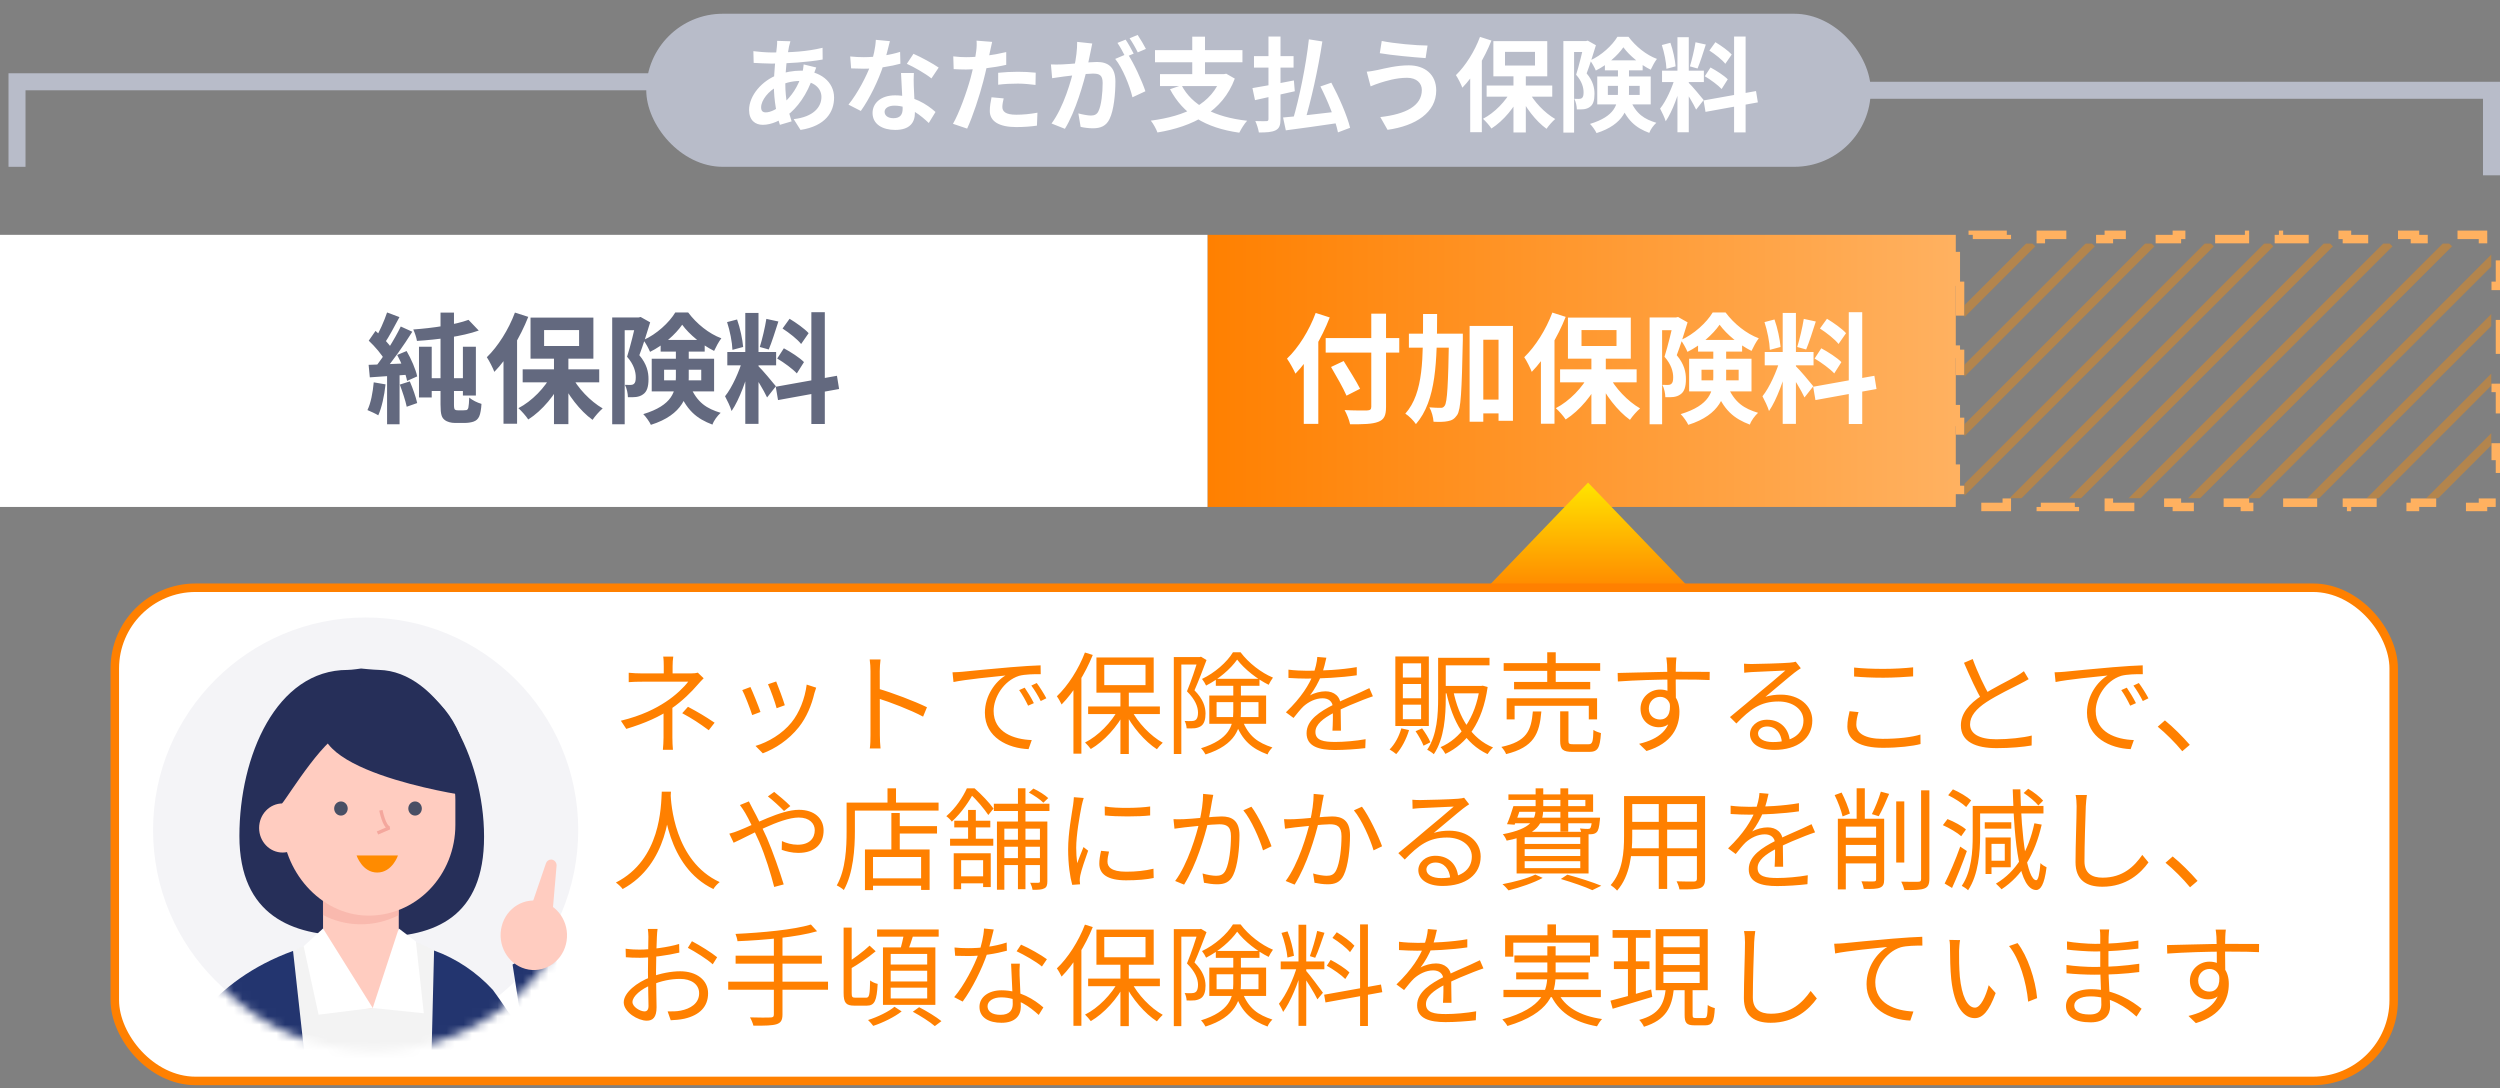
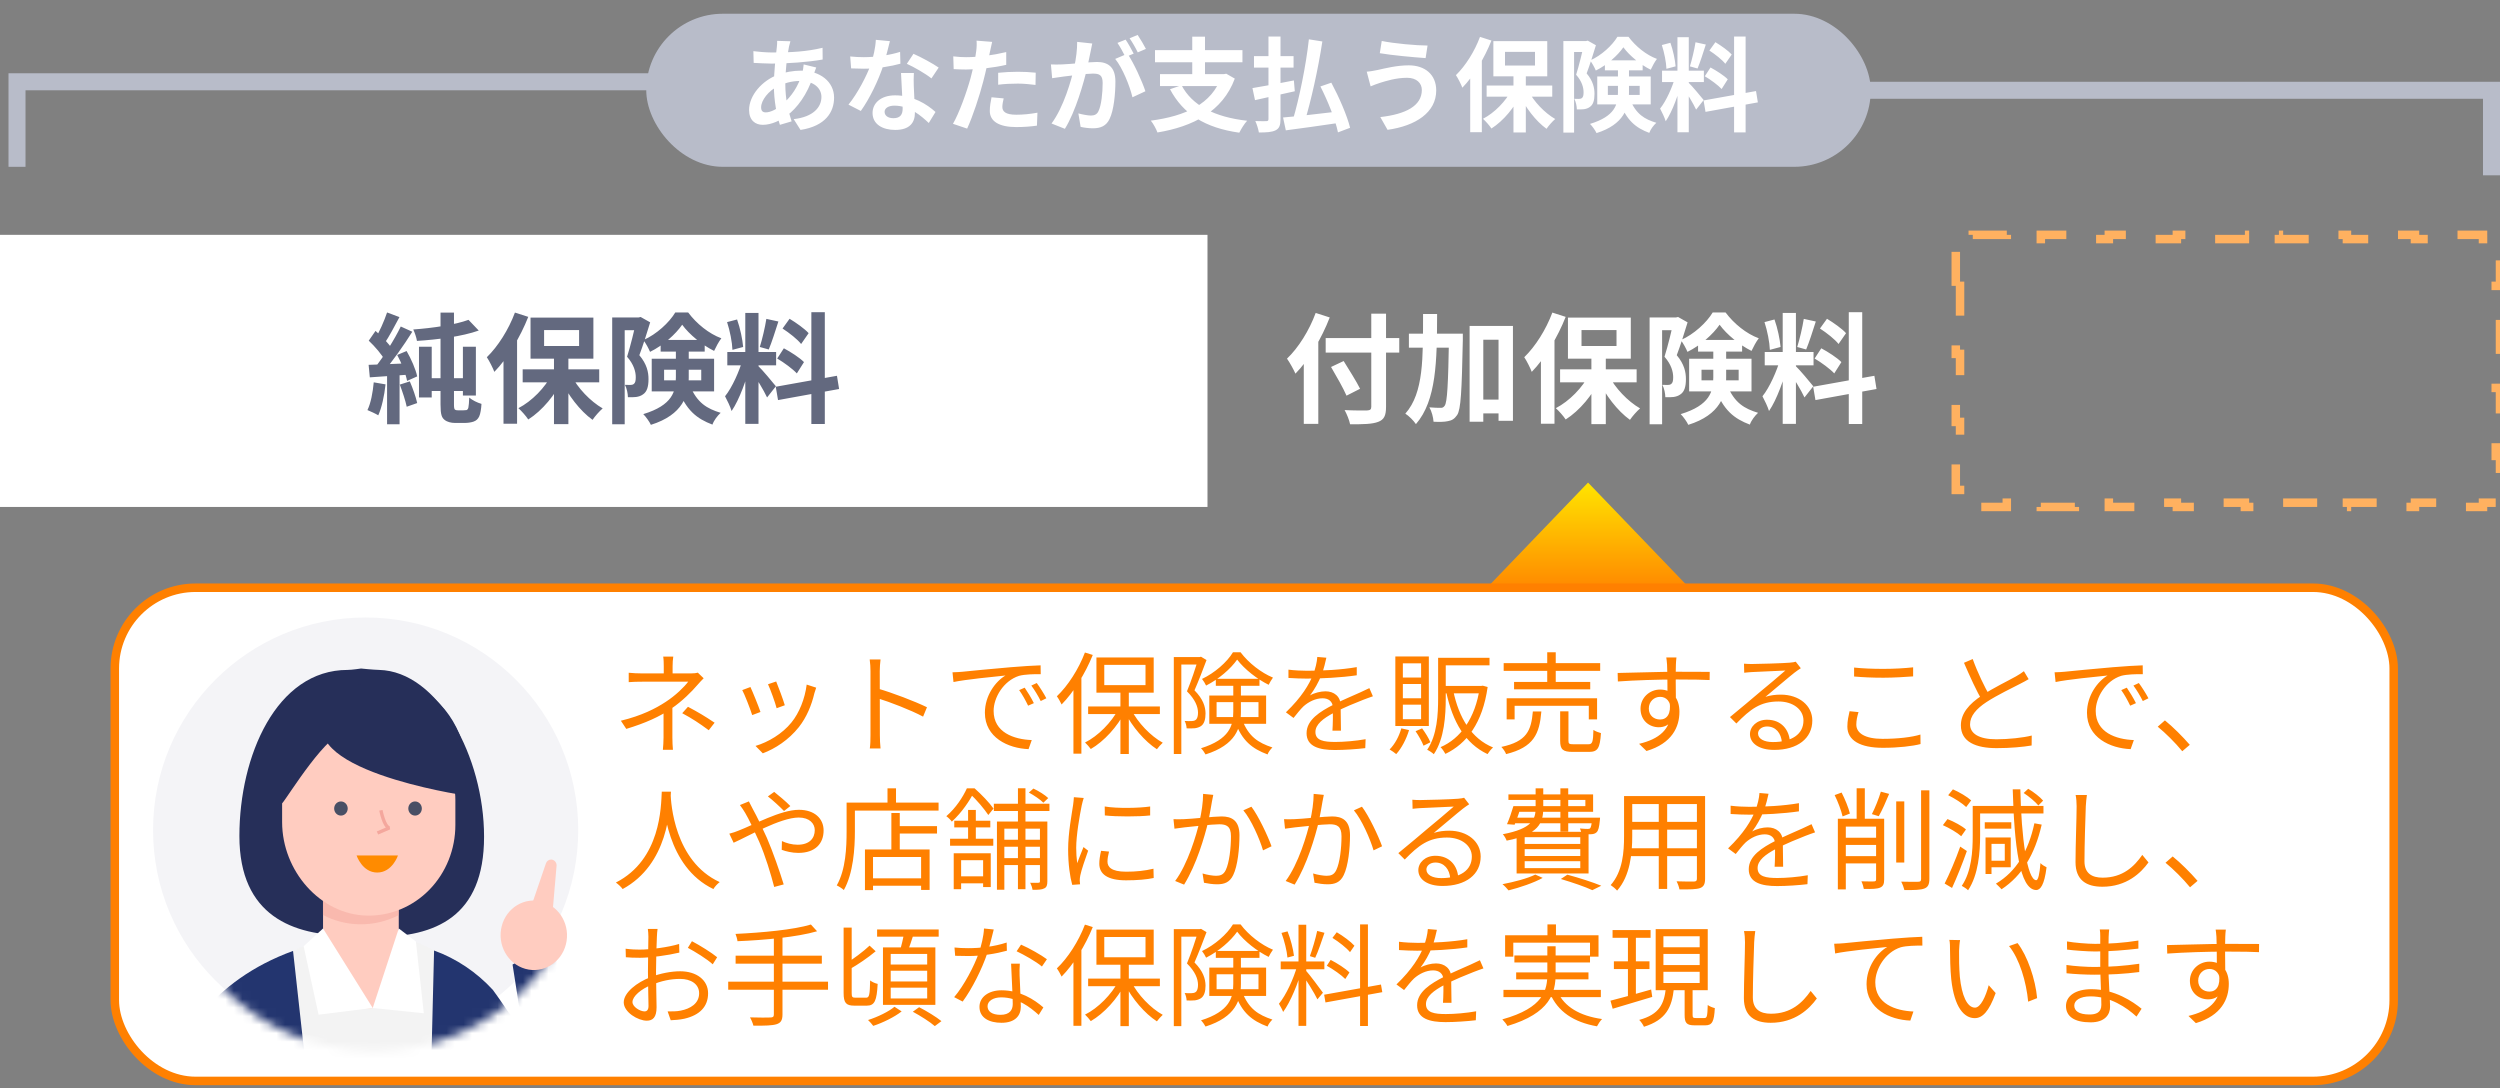
<svg xmlns="http://www.w3.org/2000/svg" width="294" height="128" viewBox="0 0 294 128" fill="none">
  <rect x="0" y="0" width="294" height="128" fill="#808080" stroke="none" />
  <rect x="76" y="1.617" width="144" height="18" rx="9" fill="#B8BCC9" />
  <path d="M230 33.617V29.617H230.5V28.117H232V27.617H236V28.117H240V27.617H244V28.117H248V27.617H252V28.117H256V27.617H260V28.117H264V27.617H268V28.117H272V27.617H276V28.117H280V27.617H284V28.117H288V27.617H292V28.117H293.5V29.617H294V33.617H293.5V37.617H294V41.617H293.5V45.617H294V49.617H293.5V53.617H294V57.617H293.5V59.117H292V59.617H288V59.117H284V59.617H280V59.117H276V59.617H272V59.117H268V59.617H264V59.117H260V59.617H256V59.117H252V59.617H248V59.117H244V59.617H240V59.117H236V59.617H232V59.117H230.5V57.617H230V53.617H230.5V49.617H230V45.617H230.5V41.617H230V37.617H230.5V33.617H230Z" stroke="#FFB160" stroke-dasharray="4 4" />
  <g clip-path="url(#clip0_37892_167325)">
    <g opacity="0.4" clip-path="url(#clip1_37892_167325)">
-       <path d="M239 28.617L163 104.617" stroke="#FF8B00" />
      <path d="M246 28.617L170 104.617" stroke="#FF8B00" />
      <path d="M253 28.617L177 104.617" stroke="#FF8B00" />
      <path d="M260 28.617L184 104.617" stroke="#FF8B00" />
      <path d="M267 28.617L191 104.617" stroke="#FF8B00" />
      <path d="M274 28.617L198 104.617" stroke="#FF8B00" />
      <path d="M281 28.617L205 104.617" stroke="#FF8B00" />
      <path d="M288 28.617L212 104.617" stroke="#FF8B00" />
      <path d="M295 28.617L219 104.617" stroke="#FF8B00" />
      <path d="M302 28.617L226 104.617" stroke="#FF8B00" />
      <path d="M309 28.617L233 104.617" stroke="#FF8B00" />
      <path d="M316 28.617L240 104.617" stroke="#FF8B00" />
    </g>
  </g>
-   <rect width="88" height="32" transform="translate(142 27.617)" fill="url(#paint0_linear_37892_167325)" />
  <path d="M155.9 39.755V41.463H164.552V39.755H155.9ZM161.262 36.885V47.833C161.262 48.155 161.122 48.253 160.772 48.267C160.436 48.281 159.218 48.281 158.126 48.225C158.378 48.673 158.686 49.429 158.77 49.891C160.324 49.905 161.388 49.877 162.074 49.611C162.746 49.359 162.998 48.911 162.998 47.847V36.885H161.262ZM156.53 43.157C157.16 44.235 157.986 45.677 158.35 46.531L159.946 45.719C159.526 44.865 158.644 43.479 158.014 42.457L156.53 43.157ZM153.324 40.847V49.849H155.032V39.181L155.018 39.153L153.324 40.847ZM154.724 36.801C153.968 38.859 152.694 40.903 151.35 42.177C151.658 42.597 152.162 43.521 152.344 43.941C153.926 42.331 155.438 39.769 156.376 37.333L154.724 36.801ZM173.568 46.993V48.617H177.166V46.993H173.568ZM165.686 39.237V40.889H170.824V39.237H165.686ZM172.826 38.327V49.597H174.436V39.951H176.228V49.485H177.922V38.327H172.826ZM170.404 39.237V39.615C170.306 45.271 170.194 47.287 169.9 47.707C169.76 47.903 169.634 47.973 169.424 47.959C169.158 47.959 168.654 47.959 168.094 47.903C168.374 48.379 168.556 49.107 168.584 49.597C169.228 49.625 169.858 49.625 170.278 49.527C170.74 49.443 171.034 49.275 171.356 48.813C171.804 48.155 171.902 45.999 172.028 40.007C172.028 39.797 172.028 39.237 172.028 39.237H170.404ZM167.352 36.927C167.338 42.051 167.45 46.181 165.266 48.645C165.686 48.911 166.246 49.471 166.512 49.877C168.934 47.091 168.99 42.443 169.004 36.927H167.352ZM187.148 41.687V49.877H188.842V41.687H187.148ZM183.466 43.437V44.963H192.468V43.437H183.466ZM189.164 44.109L187.904 44.571C188.772 46.433 190.214 48.323 191.684 49.373C191.964 48.953 192.496 48.351 192.874 48.029C191.418 47.189 189.934 45.635 189.164 44.109ZM186.924 43.983C186.112 45.579 184.558 47.175 182.962 48.001C183.326 48.323 183.858 48.925 184.124 49.331C185.776 48.281 187.33 46.419 188.24 44.445L186.924 43.983ZM185.986 38.817H190.102V40.693H185.986V38.817ZM184.39 37.347V42.177H191.782V37.347H184.39ZM182.556 36.759C181.814 38.761 180.554 40.749 179.252 42.009C179.532 42.415 179.994 43.339 180.134 43.731C181.688 42.149 183.186 39.643 184.124 37.263L182.556 36.759ZM181.212 40.637V49.835H182.808V39.055L182.794 39.041L181.212 40.637ZM193.994 37.333V49.891H195.464V38.831H197.326V37.333H193.994ZM196.822 37.333V37.823C196.612 38.719 196.15 40.693 195.744 41.953C196.556 42.877 196.766 43.731 196.766 44.361C196.766 44.767 196.71 45.033 196.528 45.159C196.416 45.243 196.276 45.271 196.122 45.271C195.954 45.271 195.73 45.271 195.492 45.257C195.716 45.663 195.842 46.307 195.842 46.713C196.192 46.727 196.542 46.713 196.808 46.685C197.116 46.643 197.396 46.545 197.62 46.377C198.082 46.069 198.264 45.481 198.264 44.585C198.264 43.773 198.082 42.835 197.186 41.771C197.606 40.665 198.096 39.111 198.46 37.907L197.34 37.277L197.102 37.333H196.822ZM199.692 39.979V41.351H204.872V39.979H199.692ZM202.226 38.187C203.052 39.335 204.606 40.595 205.978 41.267C206.202 40.791 206.524 40.175 206.832 39.783C205.376 39.251 203.92 38.075 202.926 36.745H201.414C200.7 37.935 199.202 39.321 197.662 39.993C197.942 40.357 198.278 40.973 198.446 41.379C199.986 40.623 201.456 39.307 202.226 38.187ZM200.098 43.479H204.466V44.725H200.098V43.479ZM198.642 42.191V46.027H205.978V42.191H198.642ZM201.484 40.833V44.361C201.484 46.013 201.106 47.651 197.648 48.701C197.928 48.967 198.39 49.611 198.544 49.961C202.324 48.771 202.996 46.475 202.996 44.403V40.833H201.484ZM203.108 45.285L201.68 45.579C202.646 48.253 203.962 49.247 205.782 49.933C205.95 49.443 206.37 48.897 206.748 48.547C205.152 48.057 203.976 47.399 203.108 45.285ZM209.646 36.801V49.849H211.2V36.801H209.646ZM207.532 41.393V42.961H213.272V41.393H207.532ZM209.352 42.233C208.96 43.619 208.106 45.565 207.266 46.601C207.518 47.077 207.882 47.819 208.036 48.337C208.96 46.993 209.828 44.557 210.276 42.681L209.352 42.233ZM211.172 43.045L210.402 43.703C210.906 44.389 211.844 45.943 212.208 46.741L213.244 45.425C212.936 45.033 211.578 43.409 211.172 43.045ZM207.504 37.879C207.84 38.901 208.106 40.259 208.134 41.141L209.394 40.805C209.324 39.923 209.044 38.593 208.68 37.571L207.504 37.879ZM212.124 37.501C211.97 38.495 211.634 39.909 211.354 40.805L212.404 41.099C212.754 40.273 213.174 38.943 213.538 37.809L212.124 37.501ZM217.416 36.717V49.863H218.998V36.717H217.416ZM213.23 45.481L213.496 47.049L220.678 45.747L220.426 44.193L213.23 45.481ZM214.028 38.635C214.812 39.139 215.792 39.909 216.212 40.455L217.094 39.181C216.632 38.663 215.638 37.963 214.854 37.487L214.028 38.635ZM213.398 42.163C214.21 42.639 215.232 43.395 215.708 43.913L216.548 42.583C216.044 42.065 214.994 41.393 214.182 40.959L213.398 42.163Z" fill="white" />
  <rect width="142" height="32" transform="translate(0 27.617)" fill="white" />
  <path d="M49.272 40.777V46.741H50.77V40.777H49.272ZM54.438 40.777V46.517H55.964V40.777H54.438ZM51.806 36.759V47.567C51.806 48.799 51.96 49.121 52.296 49.387C52.59 49.625 53.08 49.737 53.472 49.737C53.766 49.737 54.368 49.737 54.676 49.737C54.998 49.737 55.404 49.681 55.684 49.583C56.006 49.471 56.216 49.275 56.356 48.967C56.496 48.673 56.594 48.057 56.622 47.497C56.104 47.343 55.544 47.063 55.18 46.755C55.166 47.301 55.124 47.735 55.082 47.931C55.04 48.113 54.956 48.183 54.872 48.225C54.774 48.239 54.648 48.253 54.494 48.253C54.312 48.253 54.004 48.253 53.864 48.253C53.71 48.253 53.598 48.239 53.514 48.183C53.416 48.113 53.388 47.917 53.388 47.595V36.759H51.806ZM55.096 37.613C53.556 38.187 50.924 38.579 48.6 38.747C48.768 39.097 48.978 39.713 49.034 40.091C51.456 39.937 54.326 39.573 56.3 38.873L55.096 37.613ZM50.042 44.473V45.985H55.166V44.473H50.042ZM45.52 36.745C45.198 37.725 44.596 39.069 44.092 39.895L45.212 40.385C45.758 39.601 46.402 38.355 46.976 37.291L45.52 36.745ZM47.13 38.397C46.402 39.909 45.114 41.967 44.078 43.241L45.044 43.787C46.108 42.569 47.48 40.623 48.488 39.013L47.13 38.397ZM43.364 40.063C44.078 40.735 44.932 41.715 45.268 42.387L46.136 41.085C45.772 40.441 44.904 39.559 44.162 38.915L43.364 40.063ZM46.71 41.743C47.242 42.709 47.718 43.983 47.872 44.795L49.062 44.263C48.894 43.451 48.362 42.219 47.816 41.281L46.71 41.743ZM43.35 42.905L43.49 44.375C44.848 44.277 46.64 44.165 48.362 44.039L48.376 42.709C46.528 42.793 44.638 42.863 43.35 42.905ZM47.018 45.229C47.326 46.055 47.69 47.133 47.83 47.833L49.062 47.399C48.908 46.699 48.544 45.649 48.194 44.851L47.018 45.229ZM43.952 44.963C43.84 46.153 43.616 47.399 43.21 48.225C43.56 48.365 44.19 48.659 44.484 48.841C44.89 47.945 45.198 46.545 45.338 45.201L43.952 44.963ZM45.52 43.647V49.891H46.99V43.647H45.52ZM65.148 41.687V49.877H66.842V41.687H65.148ZM61.466 43.437V44.963H70.468V43.437H61.466ZM67.164 44.109L65.904 44.571C66.772 46.433 68.214 48.323 69.684 49.373C69.964 48.953 70.496 48.351 70.874 48.029C69.418 47.189 67.934 45.635 67.164 44.109ZM64.924 43.983C64.112 45.579 62.558 47.175 60.962 48.001C61.326 48.323 61.858 48.925 62.124 49.331C63.776 48.281 65.33 46.419 66.24 44.445L64.924 43.983ZM63.986 38.817H68.102V40.693H63.986V38.817ZM62.39 37.347V42.177H69.782V37.347H62.39ZM60.556 36.759C59.814 38.761 58.554 40.749 57.252 42.009C57.532 42.415 57.994 43.339 58.134 43.731C59.688 42.149 61.186 39.643 62.124 37.263L60.556 36.759ZM59.212 40.637V49.835H60.808V39.055L60.794 39.041L59.212 40.637ZM71.994 37.333V49.891H73.464V38.831H75.326V37.333H71.994ZM74.822 37.333V37.823C74.612 38.719 74.15 40.693 73.744 41.953C74.556 42.877 74.766 43.731 74.766 44.361C74.766 44.767 74.71 45.033 74.528 45.159C74.416 45.243 74.276 45.271 74.122 45.271C73.954 45.271 73.73 45.271 73.492 45.257C73.716 45.663 73.842 46.307 73.842 46.713C74.192 46.727 74.542 46.713 74.808 46.685C75.116 46.643 75.396 46.545 75.62 46.377C76.082 46.069 76.264 45.481 76.264 44.585C76.264 43.773 76.082 42.835 75.186 41.771C75.606 40.665 76.096 39.111 76.46 37.907L75.34 37.277L75.102 37.333H74.822ZM77.692 39.979V41.351H82.872V39.979H77.692ZM80.226 38.187C81.052 39.335 82.606 40.595 83.978 41.267C84.202 40.791 84.524 40.175 84.832 39.783C83.376 39.251 81.92 38.075 80.926 36.745H79.414C78.7 37.935 77.202 39.321 75.662 39.993C75.942 40.357 76.278 40.973 76.446 41.379C77.986 40.623 79.456 39.307 80.226 38.187ZM78.098 43.479H82.466V44.725H78.098V43.479ZM76.642 42.191V46.027H83.978V42.191H76.642ZM79.484 40.833V44.361C79.484 46.013 79.106 47.651 75.648 48.701C75.928 48.967 76.39 49.611 76.544 49.961C80.324 48.771 80.996 46.475 80.996 44.403V40.833H79.484ZM81.108 45.285L79.68 45.579C80.646 48.253 81.962 49.247 83.782 49.933C83.95 49.443 84.37 48.897 84.748 48.547C83.152 48.057 81.976 47.399 81.108 45.285ZM87.646 36.801V49.849H89.2V36.801H87.646ZM85.532 41.393V42.961H91.272V41.393H85.532ZM87.352 42.233C86.96 43.619 86.106 45.565 85.266 46.601C85.518 47.077 85.882 47.819 86.036 48.337C86.96 46.993 87.828 44.557 88.276 42.681L87.352 42.233ZM89.172 43.045L88.402 43.703C88.906 44.389 89.844 45.943 90.208 46.741L91.244 45.425C90.936 45.033 89.578 43.409 89.172 43.045ZM85.504 37.879C85.84 38.901 86.106 40.259 86.134 41.141L87.394 40.805C87.324 39.923 87.044 38.593 86.68 37.571L85.504 37.879ZM90.124 37.501C89.97 38.495 89.634 39.909 89.354 40.805L90.404 41.099C90.754 40.273 91.174 38.943 91.538 37.809L90.124 37.501ZM95.416 36.717V49.863H96.998V36.717H95.416ZM91.23 45.481L91.496 47.049L98.678 45.747L98.426 44.193L91.23 45.481ZM92.028 38.635C92.812 39.139 93.792 39.909 94.212 40.455L95.094 39.181C94.632 38.663 93.638 37.963 92.854 37.487L92.028 38.635ZM91.398 42.163C92.21 42.639 93.232 43.395 93.708 43.913L94.548 42.583C94.044 42.065 92.994 41.393 92.182 40.959L91.398 42.163Z" fill="#63697F" />
  <path d="M92.952 4.852L91.392 4.804C91.404 5.02 91.38 5.296 91.356 5.536C91.224 6.724 91.008 8.488 91.008 10.06C91.008 11.824 91.356 13.6 91.716 14.68L93.096 14.272C92.7 13.06 92.352 11.716 92.352 9.82C92.352 8.332 92.556 6.604 92.784 5.488C92.832 5.296 92.88 5.08 92.952 4.852ZM90.804 6.172C90.072 6.172 89.028 6.076 88.596 6.016L88.632 7.396C89.196 7.42 90.132 7.48 90.768 7.48C92.58 7.48 95.1 7.3 96.744 7L96.732 5.62C94.896 6.064 93.084 6.172 90.804 6.172ZM95.988 7.936L94.512 7.576C94.5 7.84 94.416 8.356 94.332 8.608C93.852 10.264 93.036 11.332 92.16 12.136C91.428 12.82 90.624 13.216 90.06 13.216C89.664 13.216 89.508 13.012 89.508 12.616C89.508 11.812 90.36 10.66 91.56 10.096C92.148 9.832 93.012 9.52 94.104 9.52C95.724 9.52 96.6 10.384 96.6 11.404C96.6 12.592 95.652 13.756 93.336 14.008L94.14 15.28C97.08 14.824 98.088 13.18 98.088 11.476C98.088 9.604 96.432 8.308 94.188 8.308C93.288 8.308 92.304 8.488 91.512 8.776C89.604 9.472 88.092 11.236 88.092 12.928C88.092 14.152 88.824 14.68 89.7 14.68C90.744 14.68 91.788 14.152 92.568 13.576C93.708 12.736 94.944 11.116 95.628 8.956C95.712 8.704 95.892 8.152 95.988 7.936ZM99.984 6.64L100.092 8.044C100.608 8.068 101.112 8.08 101.592 8.08C103.128 8.092 104.856 7.78 105.888 7.492L105.852 6.1C104.688 6.472 103.068 6.724 101.58 6.724C101.148 6.724 100.5 6.7 99.984 6.64ZM104.652 4.84L102.996 4.684C102.96 5.608 102.696 6.724 102.408 7.588C101.94 8.884 100.86 10.984 99.78 12.304L101.232 13.048C102.252 11.632 103.332 9.4 103.884 7.672C104.208 6.652 104.496 5.476 104.652 4.84ZM107.472 8.584H105.96C106.02 9.844 106.152 12.052 106.152 12.772C106.152 13.444 105.888 13.9 105.072 13.9C104.412 13.9 104.028 13.588 104.028 13.144C104.028 12.724 104.484 12.424 105.18 12.424C106.992 12.424 108.36 13.66 109.224 14.464L110.016 13.168C109.02 12.268 107.364 11.212 105.264 11.212C103.596 11.212 102.612 12.124 102.612 13.288C102.612 14.608 103.788 15.28 105.276 15.28C106.992 15.28 107.592 14.404 107.592 13.288C107.592 12.616 107.484 10.828 107.46 10.12C107.448 9.592 107.436 9.088 107.472 8.584ZM109.536 9.22L110.388 7.948C109.764 7.504 108.288 6.7 107.424 6.328L106.644 7.504C107.472 7.876 108.84 8.656 109.536 9.22ZM116.676 4.924L114.84 4.78C114.876 5.068 114.864 5.56 114.804 6.004C114.72 6.712 114.444 8.032 114.144 9.16C113.688 10.84 112.776 13.348 112.068 14.56L113.736 15.124C114.396 13.696 115.2 11.248 115.632 9.568C115.956 8.344 116.256 6.88 116.424 6.064C116.484 5.8 116.592 5.26 116.676 4.924ZM113.616 6.724C113.124 6.724 112.728 6.7 112.104 6.628L112.152 8.128C112.572 8.152 113.016 8.176 113.604 8.176C114.96 8.176 116.844 7.972 118.332 7.624V6.124C116.772 6.496 115.08 6.724 113.616 6.724ZM117.384 8.56V9.964C118.14 9.868 118.884 9.832 119.712 9.832C120.432 9.832 121.164 9.916 121.776 9.988L121.8 8.548C121.104 8.476 120.384 8.44 119.7 8.44C118.92 8.44 118.056 8.488 117.384 8.56ZM118.032 11.572L116.604 11.44C116.508 11.908 116.4 12.484 116.4 13.048C116.4 14.26 117.48 14.944 119.508 14.944C120.468 14.944 121.272 14.872 121.944 14.776L122.004 13.252C121.152 13.408 120.324 13.492 119.52 13.492C118.224 13.492 117.876 13.096 117.876 12.568C117.876 12.304 117.948 11.92 118.032 11.572ZM128.448 5.116L126.672 4.924C126.684 5.824 126.552 6.844 126.324 7.924C125.988 9.436 125.088 12.604 123.66 14.524L125.232 15.148C126.492 13.12 127.452 9.7 127.848 8.008C127.98 7.396 128.124 6.652 128.244 6.112C128.304 5.812 128.376 5.428 128.448 5.116ZM132.588 6.316L131.148 6.928C132.012 7.996 132.864 10.108 133.176 11.44L134.7 10.732C134.328 9.592 133.32 7.36 132.588 6.316ZM123.588 7.576L123.732 9.196C124.092 9.136 124.716 9.052 125.064 9.004C125.724 8.92 127.8 8.656 128.508 8.656C129.264 8.656 129.672 8.8 129.672 9.76C129.672 10.936 129.516 12.4 129.18 13.072C129 13.468 128.688 13.588 128.28 13.588C127.968 13.588 127.284 13.468 126.816 13.336L127.08 14.92C127.488 15.016 128.052 15.088 128.52 15.088C129.42 15.088 130.092 14.824 130.488 13.984C130.992 12.952 131.172 11.008 131.172 9.592C131.172 7.852 130.272 7.288 129 7.288C128.112 7.288 125.832 7.552 124.872 7.576C124.428 7.588 124.02 7.6 123.588 7.576ZM132.372 4.66L131.412 5.044C131.736 5.512 132.108 6.22 132.36 6.712L133.32 6.304C133.092 5.86 132.672 5.092 132.372 4.66ZM133.788 4.108L132.84 4.504C133.164 4.96 133.56 5.656 133.8 6.16L134.76 5.752C134.544 5.332 134.1 4.564 133.788 4.108ZM138.948 10.024L137.592 10.492C139.152 13.42 141.696 15.028 145.74 15.604C145.944 15.196 146.34 14.536 146.664 14.2C142.8 13.768 140.184 12.388 138.948 10.024ZM136.416 8.716V10.12H144.108V8.716H136.416ZM135.828 5.896V7.324H146.112V5.896H135.828ZM140.208 4.312V9.352H141.708V4.312H140.208ZM143.64 8.716V8.98C142.548 12.244 139.368 13.66 135.336 14.188C135.612 14.512 135.984 15.196 136.116 15.58C140.28 14.884 143.772 13.132 145.212 9.244L144.204 8.668L143.952 8.716H143.64ZM153.924 4.624C153.588 7.696 152.784 11.608 152.04 14.104L153.408 14.392C154.164 11.92 155.016 8.128 155.508 4.876L153.924 4.624ZM150.888 13.816L151.212 15.328C152.904 15.1 155.268 14.788 157.464 14.452L157.416 13.108C155.04 13.396 152.484 13.684 150.888 13.816ZM155.28 10.168C156.168 11.908 157.068 14.164 157.344 15.568L158.772 15.028C158.424 13.6 157.464 11.404 156.564 9.724L155.28 10.168ZM147.468 6.604V7.948H152.124V6.604H147.468ZM149.172 4.3V13.996C149.172 14.176 149.112 14.236 148.932 14.248C148.752 14.248 148.164 14.26 147.624 14.236C147.804 14.608 147.984 15.208 148.044 15.58C148.956 15.58 149.58 15.544 150.024 15.316C150.444 15.1 150.588 14.728 150.588 13.996V4.3H149.172ZM147.288 10.36L147.588 11.776C148.908 11.488 150.648 11.104 152.268 10.732L152.16 9.46C150.396 9.808 148.512 10.168 147.288 10.36ZM167.208 10.576C167.208 12.46 165.3 13.432 162.324 13.768L163.176 15.268C166.512 14.8 168.9 13.216 168.9 10.636C168.9 8.764 167.568 7.684 165.672 7.684C164.256 7.684 162.912 8.032 162.036 8.224C161.64 8.308 161.136 8.404 160.728 8.428L161.184 10.156C161.52 10.012 162 9.832 162.348 9.724C162.948 9.544 164.148 9.148 165.468 9.148C166.596 9.148 167.208 9.784 167.208 10.576ZM162.492 4.816L162.264 6.256C163.644 6.496 166.248 6.736 167.652 6.832L167.88 5.356C166.62 5.356 163.896 5.116 162.492 4.816ZM177.984 8.56V15.58H179.436V8.56H177.984ZM174.828 10.06V11.368H182.544V10.06H174.828ZM179.712 10.636L178.632 11.032C179.376 12.628 180.612 14.248 181.872 15.148C182.112 14.788 182.568 14.272 182.892 13.996C181.644 13.276 180.372 11.944 179.712 10.636ZM177.792 10.528C177.096 11.896 175.764 13.264 174.396 13.972C174.708 14.248 175.164 14.764 175.392 15.112C176.808 14.212 178.14 12.616 178.92 10.924L177.792 10.528ZM176.988 6.1H180.516V7.708H176.988V6.1ZM175.62 4.84V8.98H181.956V4.84H175.62ZM174.048 4.336C173.412 6.052 172.332 7.756 171.216 8.836C171.456 9.184 171.852 9.976 171.972 10.312C173.304 8.956 174.588 6.808 175.392 4.768L174.048 4.336ZM172.896 7.66V15.544H174.264V6.304L174.252 6.292L172.896 7.66ZM183.852 4.828V15.592H185.112V6.112H186.708V4.828H183.852ZM186.276 4.828V5.248C186.096 6.016 185.7 7.708 185.352 8.788C186.048 9.58 186.228 10.312 186.228 10.852C186.228 11.2 186.18 11.428 186.024 11.536C185.928 11.608 185.808 11.632 185.676 11.632C185.532 11.632 185.34 11.632 185.136 11.62C185.328 11.968 185.436 12.52 185.436 12.868C185.736 12.88 186.036 12.868 186.264 12.844C186.528 12.808 186.768 12.724 186.96 12.58C187.356 12.316 187.512 11.812 187.512 11.044C187.512 10.348 187.356 9.544 186.588 8.632C186.948 7.684 187.368 6.352 187.68 5.32L186.72 4.78L186.516 4.828H186.276ZM188.736 7.096V8.272H193.176V7.096H188.736ZM190.908 5.56C191.616 6.544 192.948 7.624 194.124 8.2C194.316 7.792 194.592 7.264 194.856 6.928C193.608 6.472 192.36 5.464 191.508 4.324H190.212C189.6 5.344 188.316 6.532 186.996 7.108C187.236 7.42 187.524 7.948 187.668 8.296C188.988 7.648 190.248 6.52 190.908 5.56ZM189.084 10.096H192.828V11.164H189.084V10.096ZM187.836 8.992V12.28H194.124V8.992H187.836ZM190.272 7.828V10.852C190.272 12.268 189.948 13.672 186.984 14.572C187.224 14.8 187.62 15.352 187.752 15.652C190.992 14.632 191.568 12.664 191.568 10.888V7.828H190.272ZM191.664 11.644L190.44 11.896C191.268 14.188 192.396 15.04 193.956 15.628C194.1 15.208 194.46 14.74 194.784 14.44C193.416 14.02 192.408 13.456 191.664 11.644ZM197.268 4.372V15.556H198.6V4.372H197.268ZM195.456 8.308V9.652H200.376V8.308H195.456ZM197.016 9.028C196.68 10.216 195.948 11.884 195.228 12.772C195.444 13.18 195.756 13.816 195.888 14.26C196.68 13.108 197.424 11.02 197.808 9.412L197.016 9.028ZM198.576 9.724L197.916 10.288C198.348 10.876 199.152 12.208 199.464 12.892L200.352 11.764C200.088 11.428 198.924 10.036 198.576 9.724ZM195.432 5.296C195.72 6.172 195.948 7.336 195.972 8.092L197.052 7.804C196.992 7.048 196.752 5.908 196.44 5.032L195.432 5.296ZM199.392 4.972C199.26 5.824 198.972 7.036 198.732 7.804L199.632 8.056C199.932 7.348 200.292 6.208 200.604 5.236L199.392 4.972ZM203.928 4.3V15.568H205.284V4.3H203.928ZM200.34 11.812L200.568 13.156L206.724 12.04L206.508 10.708L200.34 11.812ZM201.024 5.944C201.696 6.376 202.536 7.036 202.896 7.504L203.652 6.412C203.256 5.968 202.404 5.368 201.732 4.96L201.024 5.944ZM200.484 8.968C201.18 9.376 202.056 10.024 202.464 10.468L203.184 9.328C202.752 8.884 201.852 8.308 201.156 7.936L200.484 8.968Z" fill="white" />
  <path d="M2 19.617V9.617H79.5" stroke="#B8BCC9" stroke-width="2" />
  <path d="M293 20.617V10.617H216" stroke="#B8BCC9" stroke-width="2" />
  <path d="M186.755 56.75L198.666 69.141H174.844L186.755 56.75Z" fill="url(#paint1_linear_37892_167325)" />
  <rect x="13.5" y="69.117" width="268" height="58" rx="9.5" fill="white" stroke="#FF8000" />
  <path d="M79.176 77.217H77.993C78.045 77.503 78.058 77.984 78.058 78.348C78.058 78.725 78.058 79.375 78.058 79.635H79.098C79.098 79.375 79.098 78.699 79.098 78.348C79.098 77.997 79.124 77.49 79.176 77.217ZM82.751 79.765L82.062 79.102C81.854 79.167 81.555 79.193 81.243 79.193C80.463 79.193 76.108 79.193 75.51 79.193C75.068 79.193 74.353 79.167 73.937 79.115V80.22C74.327 80.181 75.081 80.168 75.523 80.168C76.108 80.168 80.32 80.168 80.931 80.168C80.476 80.779 79.449 81.793 78.279 82.547C77.109 83.314 75.484 84.159 73.014 84.757L73.651 85.719C75.874 85.043 77.577 84.289 78.994 83.301C80.229 82.456 81.347 81.338 82.023 80.545C82.231 80.298 82.517 79.999 82.751 79.765ZM79.072 82.768L78.032 83.21C78.032 84.042 78.032 85.758 78.032 86.733C78.032 87.188 77.993 87.786 77.954 88.176H79.137C79.098 87.773 79.072 87.188 79.072 86.733C79.072 85.732 79.072 83.769 79.072 82.768ZM83.349 85.875L84.038 84.991C82.829 84.185 82.127 83.769 80.905 83.119L80.229 83.873C81.438 84.523 82.218 85.043 83.349 85.875ZM91.279 80.142L90.317 80.467C90.59 81.039 91.188 82.69 91.331 83.288L92.293 82.937C92.137 82.378 91.5 80.662 91.279 80.142ZM95.985 80.87L94.867 80.506C94.659 82.17 93.996 83.834 93.073 84.965C92.007 86.291 90.343 87.279 88.848 87.721L89.706 88.592C91.149 88.046 92.735 87.032 93.944 85.511C94.867 84.341 95.439 82.937 95.777 81.507C95.829 81.338 95.894 81.13 95.985 80.87ZM88.25 80.792L87.288 81.156C87.548 81.611 88.25 83.418 88.458 84.094L89.433 83.73C89.199 83.041 88.51 81.338 88.25 80.792ZM102.368 86.473C102.368 86.954 102.355 87.604 102.29 88.02H103.551C103.499 87.591 103.473 86.889 103.473 86.473C103.473 85.862 103.46 80.935 103.46 78.92C103.46 78.517 103.499 77.958 103.551 77.555H102.277C102.342 77.971 102.368 78.543 102.368 78.92C102.368 79.999 102.368 85.745 102.368 86.473ZM103.226 80.974V82.118C104.643 82.56 107.074 83.483 108.556 84.276L109.011 83.171C107.568 82.469 104.942 81.468 103.226 80.974ZM112.014 79.063L112.131 80.207C113.535 79.908 116.85 79.583 118.241 79.44C117.058 80.142 115.823 81.806 115.823 83.821C115.823 86.733 118.553 88.007 120.958 88.098L121.335 87.032C119.229 86.954 116.85 86.135 116.85 83.6C116.85 82.066 117.981 80.077 119.84 79.479C120.503 79.297 121.634 79.271 122.388 79.284L122.375 78.244C121.504 78.27 120.295 78.348 118.865 78.465C116.473 78.673 114.016 78.907 113.184 78.998C112.924 79.024 112.508 79.05 112.014 79.063ZM120.503 80.87L119.853 81.156C120.243 81.702 120.607 82.365 120.906 82.989L121.582 82.69C121.296 82.105 120.802 81.299 120.503 80.87ZM121.92 80.324L121.283 80.623C121.686 81.169 122.076 81.819 122.388 82.443L123.051 82.118C122.752 81.546 122.245 80.753 121.92 80.324ZM131.761 81.169V88.67H132.749V81.169H131.761ZM127.965 83.08V83.977H136.402V83.08H127.965ZM133.022 83.431L132.268 83.717C133.126 85.446 134.634 87.201 136.051 88.111C136.22 87.877 136.532 87.526 136.74 87.344C135.323 86.564 133.802 84.991 133.022 83.431ZM131.54 83.366C130.721 84.952 129.122 86.564 127.601 87.318C127.809 87.513 128.108 87.851 128.277 88.085C129.824 87.188 131.436 85.446 132.307 83.652L131.54 83.366ZM129.863 78.192H134.712V80.571H129.863V78.192ZM128.94 77.321V81.455H135.674V77.321H128.94ZM127.588 76.736C126.834 78.712 125.586 80.649 124.286 81.884C124.468 82.118 124.741 82.625 124.845 82.846C126.262 81.403 127.627 79.219 128.511 77.022L127.588 76.736ZM126.236 80.09V88.631H127.172V79.18L127.159 79.167L126.236 80.09ZM138.04 77.269V88.67H138.924V78.153H141.199V77.269H138.04ZM140.913 77.269V77.529C140.627 78.452 140.094 80.077 139.587 81.299C140.575 82.287 140.874 83.106 140.887 83.795C140.887 84.198 140.809 84.536 140.588 84.679C140.471 84.757 140.315 84.796 140.146 84.796C139.925 84.809 139.626 84.809 139.314 84.783C139.457 85.03 139.535 85.407 139.548 85.654C139.886 85.667 140.237 85.667 140.523 85.641C140.783 85.602 141.03 85.524 141.225 85.394C141.615 85.134 141.771 84.601 141.771 83.899C141.758 83.106 141.498 82.222 140.471 81.182C140.952 80.09 141.485 78.699 141.888 77.62L141.238 77.23L141.082 77.269H140.913ZM142.98 79.83V80.649H148.115V79.83H142.98ZM145.489 77.568C146.347 78.699 147.842 79.869 149.194 80.532C149.324 80.272 149.532 79.908 149.701 79.687C148.336 79.128 146.841 77.971 145.892 76.71H144.995C144.293 77.88 142.837 79.141 141.355 79.843C141.524 80.051 141.732 80.389 141.836 80.623C143.331 79.869 144.735 78.647 145.489 77.568ZM143.071 82.573H147.998V84.328H143.071V82.573ZM142.213 81.793V85.121H148.895V81.793H142.213ZM145.034 80.272V83.691C145.034 85.316 144.605 86.941 141.238 87.994C141.407 88.15 141.667 88.514 141.771 88.722C145.333 87.591 145.931 85.602 145.931 83.717V80.272H145.034ZM146.087 84.666L145.242 84.848C146.048 87.11 147.257 88.046 149.064 88.722C149.168 88.436 149.415 88.111 149.636 87.903C147.959 87.344 146.841 86.629 146.087 84.666ZM155.98 77.347L154.914 77.256C154.875 77.867 154.693 78.647 154.407 79.362C153.965 80.467 153.094 81.975 151.222 83.769L152.119 84.432C152.548 83.899 152.912 83.431 153.289 83.067C153.887 82.534 154.706 82.118 155.538 82.118C156.214 82.118 156.734 82.469 156.747 83.223C156.76 83.899 156.747 85.238 156.695 85.927H157.696C157.683 85.121 157.657 83.626 157.657 82.95C157.657 81.897 156.877 81.299 155.876 81.299C155.304 81.299 154.563 81.481 154.056 81.78C154.576 81.104 155.057 80.233 155.382 79.44C155.72 78.569 155.863 77.854 155.98 77.347ZM151.521 78.751V79.726C152.249 79.778 153.107 79.804 153.666 79.804C155.317 79.804 157.735 79.687 159.555 79.414V78.452C157.722 78.777 155.473 78.881 153.718 78.881C153.12 78.881 152.223 78.842 151.521 78.751ZM161.453 81.884L161.037 80.922C160.673 81.104 160.348 81.247 159.958 81.429C159.1 81.832 158.047 82.235 156.812 82.872C155.265 83.665 153.653 84.64 153.653 86.226C153.653 87.799 155.148 88.202 156.994 88.202C158.125 88.202 159.568 88.098 160.556 87.981L160.595 86.928C159.451 87.136 158.047 87.253 157.033 87.253C155.694 87.253 154.693 87.097 154.693 86.083C154.693 85.186 155.603 84.484 156.89 83.808C158.151 83.158 159.386 82.664 160.309 82.3C160.66 82.17 161.128 81.988 161.453 81.884ZM169.435 77.36V78.244H175.168V77.36H169.435ZM169.123 77.36V82.092C169.123 83.977 169.019 86.434 167.836 88.176C168.057 88.267 168.447 88.527 168.616 88.696C169.864 86.863 170.02 84.107 170.02 82.092V77.36H169.123ZM174.024 80.662V80.844C173.491 84.51 171.723 86.876 169.409 87.864C169.604 88.046 169.851 88.423 169.981 88.657C172.503 87.448 174.349 85.017 174.947 80.792L174.375 80.636L174.206 80.662H174.024ZM170.904 81.247L170.085 81.429C170.839 84.887 172.295 87.435 174.934 88.683C175.077 88.449 175.363 88.085 175.584 87.903C173.023 86.85 171.567 84.406 170.904 81.247ZM169.656 80.662V81.533H174.297V80.662H169.656ZM164.794 85.654C164.534 86.59 164.04 87.513 163.416 88.137C163.637 88.254 164.027 88.54 164.196 88.683C164.82 87.994 165.379 86.941 165.704 85.862L164.794 85.654ZM166.471 85.992C166.835 86.525 167.238 87.24 167.407 87.695L168.213 87.292C168.031 86.837 167.615 86.161 167.238 85.654L166.471 85.992ZM164.976 80.441H167.121V82.118H164.976V80.441ZM164.976 82.872H167.121V84.575H164.976V82.872ZM164.976 78.01H167.121V79.674H164.976V78.01ZM164.092 77.204V85.381H168.031V77.204H164.092ZM176.832 77.984V78.894H188.181V77.984H176.832ZM178.054 80.194V81.065H187.011V80.194H178.054ZM177.183 82.118V84.601H178.119V83.002H186.842V84.601H187.817V82.118H177.183ZM181.954 76.71V80.649H182.955V76.71H181.954ZM183.475 83.652V87.11C183.475 88.137 183.787 88.423 184.957 88.423C185.204 88.423 186.608 88.423 186.868 88.423C187.895 88.423 188.155 87.994 188.272 86.213C188.012 86.148 187.596 85.992 187.388 85.836C187.349 87.305 187.258 87.526 186.777 87.526C186.478 87.526 185.295 87.526 185.048 87.526C184.541 87.526 184.45 87.474 184.45 87.097V83.652H183.475ZM180.264 83.665C180.069 85.927 179.549 87.201 176.559 87.838C176.767 88.046 177.027 88.423 177.118 88.683C180.368 87.877 181.044 86.317 181.265 83.665H180.264ZM197.151 77.321H195.955C195.981 77.438 196.02 77.802 196.046 78.153C196.085 78.868 196.098 81.455 196.098 82.027L197.086 82.534C197.073 81.494 197.047 78.985 197.086 78.14C197.086 77.984 197.125 77.477 197.151 77.321ZM190.235 79.141L190.261 80.142C192.224 79.999 195.006 79.908 197.242 79.908C199.153 79.908 200.323 79.934 201.051 79.973L201.064 79.011C200.453 78.998 198.841 78.998 197.255 78.998C195.253 78.998 192.003 79.115 190.235 79.141ZM197.06 82.911L196.345 82.547C196.553 83.938 196.033 84.614 195.227 84.614C194.512 84.614 193.901 84.146 193.901 83.327C193.901 82.482 194.538 81.949 195.227 81.949C195.929 81.949 196.501 82.443 196.501 83.613C196.501 85.758 195.123 86.915 192.757 87.474L193.628 88.319C196.644 87.422 197.502 85.472 197.502 83.704C197.502 82.209 196.735 81.091 195.227 81.091C193.992 81.091 192.926 82.053 192.926 83.34C192.926 84.757 193.979 85.524 195.071 85.524C196.254 85.524 197.06 84.653 197.06 82.911ZM205.094 78.049L205.12 79.115C205.406 79.076 205.692 79.063 205.991 79.037C206.667 78.998 209.267 78.894 209.956 78.855C209.306 79.44 207.668 80.805 206.94 81.403C206.199 82.04 204.522 83.444 203.443 84.328L204.197 85.082C205.835 83.405 207.005 82.495 209.163 82.495C210.866 82.495 212.088 83.444 212.088 84.731C212.088 86.356 210.697 87.266 208.487 87.266C207.46 87.266 206.745 86.889 206.745 86.252C206.745 85.797 207.2 85.433 207.798 85.433C208.838 85.433 209.475 86.226 209.553 87.331L210.489 87.175C210.398 85.862 209.527 84.64 207.798 84.64C206.602 84.64 205.796 85.446 205.796 86.33C205.796 87.422 206.875 88.189 208.643 88.189C211.399 88.189 213.128 86.824 213.128 84.731C213.128 82.976 211.581 81.689 209.423 81.689C208.838 81.689 208.214 81.754 207.616 81.949C208.63 81.117 210.398 79.596 211.035 79.102C211.282 78.907 211.542 78.738 211.776 78.582L211.178 77.815C211.035 77.867 210.853 77.893 210.463 77.932C209.774 77.997 206.693 78.088 206.004 78.088C205.744 78.088 205.38 78.075 205.094 78.049ZM218.042 78.504V79.557C219.069 79.648 220.187 79.7 221.487 79.7C222.683 79.7 224.1 79.609 224.984 79.544V78.478C224.048 78.582 222.735 78.66 221.487 78.66C220.174 78.66 218.978 78.608 218.042 78.504ZM218.562 83.743L217.509 83.639C217.392 84.159 217.249 84.77 217.249 85.446C217.249 87.084 218.783 87.942 221.422 87.942C223.268 87.942 224.919 87.747 225.855 87.5L225.842 86.382C224.854 86.694 223.177 86.889 221.396 86.889C219.316 86.889 218.302 86.213 218.302 85.212C218.302 84.731 218.406 84.25 218.562 83.743ZM238.569 79.869L238.01 78.933C237.737 79.154 237.451 79.323 237.074 79.544C236.229 80.025 234.409 80.896 233.083 81.78C231.549 82.794 230.6 83.899 230.6 85.303C230.6 87.253 232.368 87.981 234.812 87.981C236.437 87.981 237.945 87.838 238.92 87.669L238.933 86.499C237.919 86.759 236.177 86.941 234.773 86.941C232.719 86.941 231.679 86.265 231.679 85.186C231.679 84.211 232.407 83.353 233.616 82.56C234.89 81.728 236.697 80.87 237.568 80.415C237.958 80.22 238.283 80.038 238.569 79.869ZM231.991 77.503L230.964 77.945C231.666 79.557 232.446 81.312 233.109 82.378L233.993 81.845C233.395 80.792 232.589 79.167 231.991 77.503ZM241.62 79.063L241.737 80.207C243.141 79.908 246.456 79.583 247.847 79.44C246.664 80.142 245.429 81.806 245.429 83.821C245.429 86.733 248.159 88.007 250.564 88.098L250.941 87.032C248.835 86.954 246.456 86.135 246.456 83.6C246.456 82.066 247.587 80.077 249.446 79.479C250.109 79.297 251.24 79.271 251.994 79.284L251.981 78.244C251.11 78.27 249.901 78.348 248.471 78.465C246.079 78.673 243.622 78.907 242.79 78.998C242.53 79.024 242.114 79.05 241.62 79.063ZM250.109 80.87L249.459 81.156C249.849 81.702 250.213 82.365 250.512 82.989L251.188 82.69C250.902 82.105 250.408 81.299 250.109 80.87ZM251.526 80.324L250.889 80.623C251.292 81.169 251.682 81.819 251.994 82.443L252.657 82.118C252.358 81.546 251.851 80.753 251.526 80.324ZM256.635 88.345L257.519 87.591C256.7 86.642 255.53 85.472 254.594 84.718L253.749 85.459C254.672 86.213 255.79 87.318 256.635 88.345ZM77.824 93.1C77.733 94.829 77.733 101.082 72.429 103.786C72.728 104.007 73.053 104.306 73.222 104.553C78.604 101.628 78.799 95.141 78.903 93.1H77.824ZM78.864 93.36L77.928 93.451C78.019 94.647 78.383 101.914 83.895 104.553C84.051 104.28 84.35 103.955 84.636 103.734C79.28 101.277 78.903 94.374 78.864 93.36ZM92.202 95.375L92.943 94.79C92.462 94.283 91.474 93.464 91.045 93.126L90.304 93.659C90.85 94.075 91.708 94.868 92.202 95.375ZM88.068 94.244L87.015 94.673C87.223 94.933 87.483 95.349 87.639 95.609C88.081 96.35 88.666 97.611 89.277 98.976C90.018 100.679 90.642 102.759 91.045 104.306L92.163 104.007C91.721 102.564 90.889 100.159 90.187 98.534C89.654 97.351 89.03 96.038 88.523 95.128C88.393 94.881 88.172 94.465 88.068 94.244ZM85.767 98.04L86.274 99.106C87.912 98.391 91.76 96.142 93.931 96.142C95.205 96.142 95.816 96.857 95.816 97.624C95.816 98.547 95.231 99.34 93.801 99.34C93.112 99.34 92.462 99.145 91.955 98.911L91.929 99.938C92.41 100.12 93.151 100.302 93.879 100.302C95.907 100.302 96.856 99.171 96.856 97.663C96.856 96.246 95.764 95.232 93.957 95.232C91.799 95.232 88.64 97 86.833 97.689C86.599 97.793 86.144 97.949 85.767 98.04ZM105.293 97.156V98.027H110.194V97.156H105.293ZM102.238 103.292V104.163H108.79V103.292H102.238ZM104.825 95.609V100.367H105.813V95.609H104.825ZM101.718 99.899V104.683H102.667V100.783H108.322V104.657H109.323V99.899H101.718ZM104.37 92.71V94.92H105.371V92.71H104.37ZM100.041 94.387V95.323H110.376V94.387H100.041ZM99.56 94.387V97.754C99.56 99.626 99.469 102.252 98.403 104.124C98.637 104.228 99.066 104.501 99.235 104.67C100.353 102.694 100.535 99.756 100.535 97.754V94.387H99.56ZM116.876 94.517V95.375H123.415V94.517H116.876ZM117.669 98.755V99.574H122.778V98.755H117.669ZM117.669 100.913V101.732H122.778V100.913H117.669ZM119.71 92.697V104.566H120.594V92.697H119.71ZM122.297 96.61V103.63C122.297 103.773 122.245 103.812 122.128 103.812C121.998 103.825 121.595 103.825 121.153 103.812C121.27 104.046 121.4 104.41 121.426 104.644C122.102 104.644 122.518 104.631 122.804 104.475C123.09 104.345 123.168 104.085 123.168 103.656V96.61H122.297ZM117.24 96.61V104.631H118.111V97.455H122.752V96.61H117.24ZM120.997 93.204C121.595 93.529 122.336 94.023 122.7 94.4L123.272 93.854C122.908 93.503 122.154 93.022 121.53 92.736L120.997 93.204ZM112.157 100.341V104.566H113.028V101.16H115.615V104.319H116.512V100.341H112.157ZM113.847 95.245V98.963H114.757V95.245H113.847ZM112.222 96.519V97.299H116.46V96.519H112.222ZM111.728 98.638V99.457H116.811V98.638H111.728ZM112.508 103.058V103.877H116.109V103.058H112.508ZM113.704 92.71C113.249 93.711 112.417 95.011 111.286 95.986C111.481 96.116 111.793 96.415 111.936 96.623C113.171 95.492 114.016 94.153 114.536 93.191V92.918H114.237V92.71H113.704ZM113.899 92.71V93.373H114.081C114.861 94.049 115.771 95.167 116.226 95.843L116.837 95.089C116.382 94.426 115.407 93.412 114.614 92.71H113.899ZM129.915 94.842L129.928 95.895C131.345 96.051 133.867 96.051 135.258 95.895V94.842C133.971 95.037 131.332 95.089 129.915 94.842ZM130.422 100.146L129.486 100.055C129.343 100.679 129.278 101.147 129.278 101.576C129.278 102.798 130.253 103.526 132.424 103.526C133.776 103.526 134.868 103.422 135.674 103.253L135.648 102.161C134.608 102.408 133.594 102.512 132.437 102.512C130.656 102.512 130.24 101.927 130.24 101.329C130.24 100.978 130.305 100.614 130.422 100.146ZM127.445 93.841L126.288 93.75C126.275 94.036 126.236 94.361 126.197 94.66C126.041 95.739 125.612 97.962 125.612 99.873C125.612 101.641 125.833 103.136 126.093 104.059L127.016 103.994C127.003 103.851 126.99 103.669 126.977 103.539C126.977 103.383 127.003 103.136 127.042 102.954C127.159 102.33 127.64 100.965 127.965 100.042L127.419 99.613C127.198 100.146 126.899 100.926 126.678 101.511C126.6 100.874 126.561 100.328 126.561 99.704C126.561 98.235 126.964 95.921 127.211 94.712C127.263 94.478 127.367 94.062 127.445 93.841ZM142.681 93.477L141.485 93.36C141.485 94.361 141.303 95.531 141.069 96.558C140.718 98.157 139.678 101.628 138.196 103.604L139.249 104.033C140.718 101.654 141.654 98.417 142.096 96.597C142.265 95.791 142.447 94.725 142.525 94.257C142.577 93.997 142.629 93.724 142.681 93.477ZM147.166 94.868L146.217 95.297C147.127 96.363 148.141 98.664 148.531 100.003L149.532 99.522C149.103 98.313 147.972 95.921 147.166 94.868ZM138.001 96.337L138.118 97.455C138.443 97.403 138.989 97.338 139.288 97.299C140.081 97.221 142.512 96.935 143.383 96.935C144.215 96.935 144.761 97.156 144.761 98.339C144.761 99.743 144.566 101.446 144.15 102.317C143.877 102.889 143.487 102.993 143.006 102.993C142.642 102.993 141.966 102.889 141.42 102.72L141.589 103.812C142.005 103.903 142.616 103.994 143.123 103.994C143.955 103.994 144.605 103.786 145.021 102.915C145.554 101.836 145.762 99.769 145.762 98.222C145.762 96.454 144.813 96.012 143.656 96.012C142.772 96.012 140.133 96.311 139.171 96.337C138.755 96.35 138.417 96.35 138.001 96.337ZM155.681 93.477L154.485 93.36C154.485 94.361 154.303 95.531 154.069 96.558C153.718 98.157 152.678 101.628 151.196 103.604L152.249 104.033C153.718 101.654 154.654 98.417 155.096 96.597C155.265 95.791 155.447 94.725 155.525 94.257C155.577 93.997 155.629 93.724 155.681 93.477ZM160.166 94.868L159.217 95.297C160.127 96.363 161.141 98.664 161.531 100.003L162.532 99.522C162.103 98.313 160.972 95.921 160.166 94.868ZM151.001 96.337L151.118 97.455C151.443 97.403 151.989 97.338 152.288 97.299C153.081 97.221 155.512 96.935 156.383 96.935C157.215 96.935 157.761 97.156 157.761 98.339C157.761 99.743 157.566 101.446 157.15 102.317C156.877 102.889 156.487 102.993 156.006 102.993C155.642 102.993 154.966 102.889 154.42 102.72L154.589 103.812C155.005 103.903 155.616 103.994 156.123 103.994C156.955 103.994 157.605 103.786 158.021 102.915C158.554 101.836 158.762 99.769 158.762 98.222C158.762 96.454 157.813 96.012 156.656 96.012C155.772 96.012 153.133 96.311 152.171 96.337C151.755 96.35 151.417 96.35 151.001 96.337ZM166.094 94.049L166.12 95.115C166.406 95.076 166.692 95.063 166.991 95.037C167.667 94.998 170.267 94.894 170.956 94.855C170.306 95.44 168.668 96.805 167.94 97.403C167.199 98.04 165.522 99.444 164.443 100.328L165.197 101.082C166.835 99.405 168.005 98.495 170.163 98.495C171.866 98.495 173.088 99.444 173.088 100.731C173.088 102.356 171.697 103.266 169.487 103.266C168.46 103.266 167.745 102.889 167.745 102.252C167.745 101.797 168.2 101.433 168.798 101.433C169.838 101.433 170.475 102.226 170.553 103.331L171.489 103.175C171.398 101.862 170.527 100.64 168.798 100.64C167.602 100.64 166.796 101.446 166.796 102.33C166.796 103.422 167.875 104.189 169.643 104.189C172.399 104.189 174.128 102.824 174.128 100.731C174.128 98.976 172.581 97.689 170.423 97.689C169.838 97.689 169.214 97.754 168.616 97.949C169.63 97.117 171.398 95.596 172.035 95.102C172.282 94.907 172.542 94.738 172.776 94.582L172.178 93.815C172.035 93.867 171.853 93.893 171.463 93.932C170.774 93.997 167.693 94.088 167.004 94.088C166.744 94.088 166.38 94.075 166.094 94.049ZM178.275 94.803V95.466H187.349V93.425H177.391V94.075H186.439V94.803H178.275ZM177.976 94.803C177.768 95.505 177.482 96.337 177.222 96.922L178.119 96.987C178.353 96.415 178.652 95.557 178.899 94.803H177.976ZM177.924 96.155L177.716 96.818H187.557V96.155H177.924ZM187.245 96.155V96.285C187.167 97 187.102 97.299 186.998 97.403C186.933 97.468 186.855 97.481 186.699 97.481C186.556 97.481 186.205 97.468 185.802 97.429C185.893 97.611 185.971 97.897 185.984 98.079C186.452 98.118 186.907 98.118 187.128 98.105C187.388 98.092 187.609 98.027 187.765 97.871C187.973 97.663 188.064 97.273 188.142 96.48C188.155 96.363 188.168 96.155 188.168 96.155H187.245ZM180.589 92.71V95.024C180.589 96.363 180.16 97.455 176.728 98.105C176.897 98.274 177.105 98.638 177.183 98.859C180.953 98.131 181.486 96.766 181.486 95.05V92.71H180.589ZM183.501 92.71V97.793H184.424V92.71H183.501ZM179.302 99.86H185.841V100.666H179.302V99.86ZM179.302 101.277H185.841V102.096H179.302V101.277ZM179.302 98.456H185.841V99.249H179.302V98.456ZM178.353 97.819V102.72H186.816V97.819H178.353ZM183.553 103.37C184.996 103.799 186.426 104.293 187.258 104.683L188.311 104.163C187.362 103.773 185.776 103.253 184.32 102.863L183.553 103.37ZM180.55 102.85C179.614 103.318 178.041 103.721 176.689 103.981C176.91 104.15 177.248 104.514 177.404 104.709C178.704 104.384 180.368 103.825 181.421 103.24L180.55 102.85ZM191.535 93.62V94.556H199.946V93.62H191.535ZM191.535 96.649V97.572H199.933V96.649H191.535ZM191.47 99.756V100.679H199.959V99.756H191.47ZM190.989 93.62V98.326C190.989 100.159 190.846 102.473 189.416 104.085C189.624 104.215 190.014 104.54 190.17 104.735C191.717 103.006 191.951 100.315 191.951 98.339V93.62H190.989ZM199.556 93.62V103.331C199.556 103.578 199.465 103.656 199.218 103.669C198.971 103.669 198.087 103.682 197.164 103.643C197.307 103.903 197.463 104.332 197.502 104.592C198.737 104.605 199.491 104.592 199.933 104.436C200.362 104.267 200.518 103.968 200.518 103.331V93.62H199.556ZM195.071 93.971V104.54H196.059V93.971H195.071ZM207.98 93.347L206.914 93.256C206.875 93.867 206.693 94.647 206.407 95.362C205.965 96.467 205.094 97.975 203.222 99.769L204.119 100.432C204.548 99.899 204.912 99.431 205.289 99.067C205.887 98.534 206.706 98.118 207.538 98.118C208.214 98.118 208.734 98.469 208.747 99.223C208.76 99.899 208.747 101.238 208.695 101.927H209.696C209.683 101.121 209.657 99.626 209.657 98.95C209.657 97.897 208.877 97.299 207.876 97.299C207.304 97.299 206.563 97.481 206.056 97.78C206.576 97.104 207.057 96.233 207.382 95.44C207.72 94.569 207.863 93.854 207.98 93.347ZM203.521 94.751V95.726C204.249 95.778 205.107 95.804 205.666 95.804C207.317 95.804 209.735 95.687 211.555 95.414V94.452C209.722 94.777 207.473 94.881 205.718 94.881C205.12 94.881 204.223 94.842 203.521 94.751ZM213.453 97.884L213.037 96.922C212.673 97.104 212.348 97.247 211.958 97.429C211.1 97.832 210.047 98.235 208.812 98.872C207.265 99.665 205.653 100.64 205.653 102.226C205.653 103.799 207.148 104.202 208.994 104.202C210.125 104.202 211.568 104.098 212.556 103.981L212.595 102.928C211.451 103.136 210.047 103.253 209.033 103.253C207.694 103.253 206.693 103.097 206.693 102.083C206.693 101.186 207.603 100.484 208.89 99.808C210.151 99.158 211.386 98.664 212.309 98.3C212.66 98.17 213.128 97.988 213.453 97.884ZM222.995 94.244V101.433H223.944V94.244H222.995ZM225.92 92.944V103.37C225.92 103.617 225.829 103.695 225.582 103.695C225.322 103.708 224.516 103.708 223.58 103.682C223.736 103.968 223.892 104.397 223.957 104.67C225.153 104.683 225.881 104.657 226.31 104.488C226.713 104.332 226.895 104.033 226.895 103.357V92.944H225.92ZM216.508 100.679V101.537H221.37V100.679H216.508ZM216.508 98.521V99.366H221.37V98.521H216.508ZM218.341 92.697V96.909H219.303V92.697H218.341ZM220.629 96.285V103.409C220.629 103.591 220.564 103.643 220.382 103.656C220.2 103.656 219.576 103.669 218.9 103.643C219.03 103.903 219.147 104.293 219.186 104.54C220.161 104.553 220.733 104.54 221.097 104.384C221.461 104.228 221.578 103.955 221.578 103.422V96.285H220.629ZM215.754 93.503C216.144 94.283 216.534 95.336 216.69 96.012L217.548 95.674C217.392 95.011 216.976 93.984 216.573 93.204L215.754 93.503ZM221.188 93.1C220.954 93.893 220.499 95.037 220.135 95.739L220.941 95.986C221.331 95.31 221.786 94.27 222.163 93.36L221.188 93.1ZM216.131 96.285V104.592H217.067V97.208H221.123V96.285H216.131ZM237.984 93.256C238.621 93.672 239.362 94.296 239.713 94.725L240.272 94.153C239.908 93.724 239.154 93.139 238.517 92.762L237.984 93.256ZM233.902 98.482V99.236H235.761V101.225H233.902V101.992H236.463V98.482H233.902ZM239.245 96.818C238.543 100.081 237.126 102.499 234.721 103.916C234.903 104.085 235.241 104.41 235.384 104.579C237.802 102.98 239.31 100.471 240.103 96.974L239.245 96.818ZM231.991 94.777V98.287C231.991 100.055 231.874 102.46 230.704 104.176C230.912 104.28 231.289 104.527 231.445 104.696C232.667 102.876 232.862 100.185 232.862 98.287V94.777H231.991ZM232.524 94.777V95.661H240.311V94.777H232.524ZM233.408 96.701V97.455H236.528V96.701H233.408ZM233.499 98.482V102.785H234.201V98.482H233.499ZM229.105 93.516C229.872 93.893 230.782 94.478 231.224 94.907L231.809 94.127C231.341 93.698 230.418 93.152 229.664 92.827L229.105 93.516ZM228.481 97.039C229.248 97.377 230.184 97.923 230.639 98.339L231.198 97.546C230.73 97.13 229.794 96.623 229.027 96.324L228.481 97.039ZM228.689 103.903L229.56 104.423C230.132 103.175 230.808 101.498 231.302 100.081L230.522 99.561C229.989 101.082 229.222 102.863 228.689 103.903ZM236.697 92.827C236.879 99.405 237.49 104.618 239.453 104.67C239.934 104.67 240.415 104.111 240.675 101.992C240.506 101.914 240.116 101.693 239.96 101.498C239.856 102.798 239.687 103.526 239.453 103.513C238.4 103.461 237.698 98.495 237.594 92.827H236.697ZM245.42 93.49H244.094C244.172 93.867 244.211 94.322 244.211 94.803C244.211 96.168 244.081 99.457 244.081 101.381C244.081 103.513 245.368 104.28 247.24 104.28C250.087 104.28 251.777 102.655 252.661 101.42L251.933 100.536C250.997 101.888 249.645 103.214 247.266 103.214C246.031 103.214 245.134 102.72 245.134 101.29C245.134 99.353 245.238 96.272 245.29 94.803C245.316 94.374 245.355 93.919 245.42 93.49ZM257.549 104.345L258.433 103.591C257.614 102.642 256.444 101.472 255.508 100.718L254.663 101.459C255.586 102.213 256.704 103.318 257.549 104.345ZM77.33 109.243H76.186C76.225 109.451 76.251 109.906 76.251 110.153C76.251 110.686 76.199 112.805 76.199 114.3C76.199 115.743 76.264 117.55 76.264 118.304C76.264 118.733 76.095 118.941 75.796 118.941C75.289 118.941 74.379 118.421 74.379 117.836C74.379 117.173 75.38 116.302 76.654 115.808C77.759 115.366 78.825 115.119 79.995 115.119C81.217 115.119 82.218 115.704 82.218 116.809C82.218 118.018 81.178 118.629 80.047 118.85C79.553 118.954 79.007 118.941 78.513 118.941L78.877 119.981C79.332 119.955 79.917 119.929 80.489 119.799C82.283 119.383 83.271 118.382 83.271 116.809C83.271 115.249 81.906 114.222 79.995 114.222C78.968 114.222 77.668 114.456 76.511 114.911C74.899 115.522 73.352 116.731 73.352 117.875C73.352 119.045 75.042 120.033 76.056 120.033C76.771 120.033 77.213 119.643 77.213 118.447C77.213 117.628 77.148 115.6 77.148 114.248C77.148 112.896 77.213 110.907 77.252 110.14C77.265 109.828 77.291 109.477 77.33 109.243ZM81.373 110.686L80.892 111.466C81.724 111.908 83.18 112.805 83.817 113.403L84.337 112.571C83.713 112.051 82.296 111.167 81.373 110.686ZM73.573 111.57L73.599 112.571C74.028 112.61 74.522 112.636 75.25 112.636C76.42 112.636 78.552 112.35 79.891 112.025L79.865 111.011C78.578 111.401 76.511 111.674 75.224 111.674C74.756 111.674 74.288 111.661 73.573 111.57ZM95.361 108.723C93.385 109.334 89.589 109.685 86.495 109.828C86.586 110.049 86.703 110.439 86.729 110.686C89.888 110.556 93.736 110.205 96.089 109.516L95.361 108.723ZM86.508 112.389V113.325H96.648V112.389H86.508ZM85.637 115.444V116.393H97.376V115.444H85.637ZM91.006 110.101V119.292C91.006 119.565 90.902 119.656 90.603 119.656C90.317 119.669 89.277 119.682 88.198 119.643C88.354 119.903 88.536 120.345 88.601 120.618C89.979 120.631 90.824 120.605 91.318 120.449C91.812 120.293 92.02 119.994 92.02 119.305V110.101H91.006ZM99.209 109.087V116.757C99.209 117.94 99.495 118.265 100.47 118.265C100.678 118.265 101.731 118.265 101.939 118.265C102.875 118.265 103.109 117.654 103.213 115.704C102.94 115.652 102.563 115.483 102.329 115.301C102.29 116.965 102.238 117.329 101.861 117.329C101.627 117.329 100.769 117.329 100.6 117.329C100.223 117.329 100.158 117.238 100.158 116.77V109.087H99.209ZM102.264 111.206C101.536 111.895 100.301 112.818 99.417 113.351L99.976 113.949C100.886 113.429 102.082 112.623 102.979 111.869L102.264 111.206ZM103.148 109.308V110.153H110.389V109.308H103.148ZM104.747 114.157H109.037V115.418H104.747V114.157ZM104.747 116.146H109.037V117.42H104.747V116.146ZM104.747 112.181H109.037V113.429H104.747V112.181ZM103.837 111.414V118.174H109.999V111.414H103.837ZM106.32 109.724C106.216 110.348 106.008 111.245 105.813 111.843L106.697 112.012C106.918 111.466 107.191 110.621 107.438 109.867L106.32 109.724ZM105.189 118.395C104.539 118.954 103.2 119.604 102.082 119.955C102.277 120.15 102.563 120.449 102.693 120.644C103.837 120.267 105.189 119.604 106.034 118.941L105.189 118.395ZM107.347 118.98C108.244 119.461 109.388 120.189 109.934 120.67L110.714 120.085C110.103 119.591 108.959 118.889 108.088 118.447L107.347 118.98ZM112.248 111.427L112.326 112.402C112.807 112.415 113.366 112.428 113.847 112.428C115.433 112.441 117.136 112.155 118.41 111.804L118.384 110.842C116.889 111.336 115.251 111.505 113.847 111.505C113.288 111.505 112.729 111.479 112.248 111.427ZM116.863 109.308L115.719 109.191C115.68 110.101 115.394 111.245 115.108 112.064C114.575 113.598 113.366 115.912 112.209 117.264L113.21 117.784C114.289 116.328 115.485 113.962 116.109 112.09C116.421 111.167 116.694 109.945 116.863 109.308ZM119.931 113.325H118.904C118.956 114.755 119.099 117.082 119.099 118.07C119.099 118.772 118.735 119.344 117.656 119.344C116.642 119.344 116.135 118.928 116.135 118.33C116.135 117.732 116.785 117.29 117.747 117.29C119.658 117.29 121.153 118.447 122.154 119.357L122.7 118.473C121.634 117.55 119.957 116.458 117.773 116.458C116.317 116.458 115.186 117.212 115.186 118.408C115.186 119.708 116.343 120.28 117.773 120.28C119.385 120.28 120.048 119.435 120.048 118.395C120.048 117.537 119.931 115.561 119.905 114.716C119.892 114.248 119.892 113.858 119.931 113.325ZM122.531 113.663L123.116 112.805C122.492 112.337 121.023 111.492 120.074 111.089L119.554 111.869C120.412 112.272 121.829 113.065 122.531 113.663ZM131.761 113.169V120.67H132.749V113.169H131.761ZM127.965 115.08V115.977H136.402V115.08H127.965ZM133.022 115.431L132.268 115.717C133.126 117.446 134.634 119.201 136.051 120.111C136.22 119.877 136.532 119.526 136.74 119.344C135.323 118.564 133.802 116.991 133.022 115.431ZM131.54 115.366C130.721 116.952 129.122 118.564 127.601 119.318C127.809 119.513 128.108 119.851 128.277 120.085C129.824 119.188 131.436 117.446 132.307 115.652L131.54 115.366ZM129.863 110.192H134.712V112.571H129.863V110.192ZM128.94 109.321V113.455H135.674V109.321H128.94ZM127.588 108.736C126.834 110.712 125.586 112.649 124.286 113.884C124.468 114.118 124.741 114.625 124.845 114.846C126.262 113.403 127.627 111.219 128.511 109.022L127.588 108.736ZM126.236 112.09V120.631H127.172V111.18L127.159 111.167L126.236 112.09ZM138.04 109.269V120.67H138.924V110.153H141.199V109.269H138.04ZM140.913 109.269V109.529C140.627 110.452 140.094 112.077 139.587 113.299C140.575 114.287 140.874 115.106 140.887 115.795C140.887 116.198 140.809 116.536 140.588 116.679C140.471 116.757 140.315 116.796 140.146 116.796C139.925 116.809 139.626 116.809 139.314 116.783C139.457 117.03 139.535 117.407 139.548 117.654C139.886 117.667 140.237 117.667 140.523 117.641C140.783 117.602 141.03 117.524 141.225 117.394C141.615 117.134 141.771 116.601 141.771 115.899C141.758 115.106 141.498 114.222 140.471 113.182C140.952 112.09 141.485 110.699 141.888 109.62L141.238 109.23L141.082 109.269H140.913ZM142.98 111.83V112.649H148.115V111.83H142.98ZM145.489 109.568C146.347 110.699 147.842 111.869 149.194 112.532C149.324 112.272 149.532 111.908 149.701 111.687C148.336 111.128 146.841 109.971 145.892 108.71H144.995C144.293 109.88 142.837 111.141 141.355 111.843C141.524 112.051 141.732 112.389 141.836 112.623C143.331 111.869 144.735 110.647 145.489 109.568ZM143.071 114.573H147.998V116.328H143.071V114.573ZM142.213 113.793V117.121H148.895V113.793H142.213ZM145.034 112.272V115.691C145.034 117.316 144.605 118.941 141.238 119.994C141.407 120.15 141.667 120.514 141.771 120.722C145.333 119.591 145.931 117.602 145.931 115.717V112.272H145.034ZM146.087 116.666L145.242 116.848C146.048 119.11 147.257 120.046 149.064 120.722C149.168 120.436 149.415 120.111 149.636 119.903C147.959 119.344 146.841 118.629 146.087 116.666ZM152.704 108.749V120.644H153.614V108.749H152.704ZM150.611 113.065V113.988H155.746V113.065H150.611ZM152.561 113.546C152.145 115.067 151.235 117.043 150.403 118.044C150.559 118.304 150.793 118.72 150.897 119.006C151.768 117.823 152.691 115.574 153.146 113.806L152.561 113.546ZM153.588 114.157L153.107 114.56C153.536 115.119 154.602 116.822 154.927 117.524L155.577 116.744C155.278 116.315 153.952 114.547 153.588 114.157ZM150.702 109.711C151.04 110.621 151.339 111.83 151.404 112.61L152.171 112.402C152.08 111.622 151.781 110.439 151.417 109.529L150.702 109.711ZM154.901 109.477C154.719 110.361 154.329 111.661 154.043 112.441L154.667 112.636C155.018 111.908 155.421 110.686 155.759 109.698L154.901 109.477ZM159.945 108.71V120.657H160.868V108.71H159.945ZM155.72 116.978L155.876 117.888L162.558 116.679L162.402 115.782L155.72 116.978ZM156.695 110.296C157.449 110.764 158.346 111.466 158.762 111.973L159.282 111.219C158.853 110.738 157.956 110.075 157.202 109.633L156.695 110.296ZM156.032 113.572C156.812 114.001 157.748 114.664 158.203 115.132L158.697 114.365C158.229 113.897 157.267 113.286 156.487 112.883L156.032 113.572ZM168.98 109.347L167.914 109.256C167.875 109.867 167.693 110.647 167.407 111.362C166.965 112.467 166.094 113.975 164.222 115.769L165.119 116.432C165.548 115.899 165.912 115.431 166.289 115.067C166.887 114.534 167.706 114.118 168.538 114.118C169.214 114.118 169.734 114.469 169.747 115.223C169.76 115.899 169.747 117.238 169.695 117.927H170.696C170.683 117.121 170.657 115.626 170.657 114.95C170.657 113.897 169.877 113.299 168.876 113.299C168.304 113.299 167.563 113.481 167.056 113.78C167.576 113.104 168.057 112.233 168.382 111.44C168.72 110.569 168.863 109.854 168.98 109.347ZM164.521 110.751V111.726C165.249 111.778 166.107 111.804 166.666 111.804C168.317 111.804 170.735 111.687 172.555 111.414V110.452C170.722 110.777 168.473 110.881 166.718 110.881C166.12 110.881 165.223 110.842 164.521 110.751ZM174.453 113.884L174.037 112.922C173.673 113.104 173.348 113.247 172.958 113.429C172.1 113.832 171.047 114.235 169.812 114.872C168.265 115.665 166.653 116.64 166.653 118.226C166.653 119.799 168.148 120.202 169.994 120.202C171.125 120.202 172.568 120.098 173.556 119.981L173.595 118.928C172.451 119.136 171.047 119.253 170.033 119.253C168.694 119.253 167.693 119.097 167.693 118.083C167.693 117.186 168.603 116.484 169.89 115.808C171.151 115.158 172.386 114.664 173.309 114.3C173.66 114.17 174.128 113.988 174.453 113.884ZM181.98 108.71V110.608H182.981V108.71H181.98ZM177.001 109.984V112.506H177.963V110.855H186.985V112.506H187.986V109.984H177.001ZM178.093 112.363V113.182H186.985V112.363H178.093ZM176.806 116.406V117.264H188.259V116.406H176.806ZM178.301 114.352V115.171H186.803V114.352H178.301ZM183.163 116.614L182.279 116.822C183.215 118.98 185.061 120.202 187.804 120.696C187.934 120.436 188.194 120.046 188.402 119.838C185.789 119.474 183.969 118.408 183.163 116.614ZM181.967 111.284V114.521C181.967 116.393 181.577 118.512 176.676 119.877C176.884 120.085 177.17 120.449 177.274 120.657C182.318 119.149 182.942 116.744 182.942 114.521V111.284H181.967ZM189.637 109.373V110.283H194.109V109.373H189.637ZM189.793 113.052V113.962H193.979V113.052H189.793ZM189.39 117.68L189.65 118.629C190.924 118.239 192.666 117.732 194.304 117.238L194.174 116.367C192.419 116.874 190.599 117.381 189.39 117.68ZM195.617 112.181H199.881V113.494H195.617V112.181ZM195.617 114.287H199.881V115.6H195.617V114.287ZM195.617 110.101H199.881V111.401H195.617V110.101ZM194.707 109.269V116.445H200.83V109.269H194.707ZM198.113 116.042V119.357C198.113 120.293 198.334 120.579 199.283 120.579C199.465 120.579 200.349 120.579 200.544 120.579C201.337 120.579 201.584 120.163 201.662 118.551C201.415 118.499 201.025 118.343 200.83 118.187C200.791 119.526 200.739 119.721 200.44 119.721C200.245 119.721 199.569 119.721 199.426 119.721C199.114 119.721 199.049 119.669 199.049 119.344V116.042H198.113ZM195.903 116.237C195.695 118.044 195.162 119.292 192.77 119.942C192.965 120.124 193.225 120.501 193.329 120.748C195.955 119.929 196.618 118.434 196.852 116.237H195.903ZM191.444 109.737V117.55L192.38 117.394V109.737H191.444ZM206.42 109.49H205.094C205.172 109.867 205.211 110.322 205.211 110.803C205.211 112.168 205.081 115.457 205.081 117.381C205.081 119.513 206.368 120.28 208.24 120.28C211.087 120.28 212.777 118.655 213.661 117.42L212.933 116.536C211.997 117.888 210.645 119.214 208.266 119.214C207.031 119.214 206.134 118.72 206.134 117.29C206.134 115.353 206.238 112.272 206.29 110.803C206.316 110.374 206.355 109.919 206.42 109.49ZM215.698 110.985L215.815 112.129C217.232 111.83 220.534 111.505 221.938 111.362C220.742 112.064 219.507 113.715 219.507 115.743C219.507 118.655 222.237 119.929 224.655 120.02L225.019 118.954C222.913 118.863 220.534 118.057 220.534 115.522C220.534 113.988 221.665 111.999 223.524 111.401C224.187 111.219 225.318 111.193 226.072 111.206L226.059 110.166C225.188 110.192 223.979 110.27 222.562 110.387C220.157 110.595 217.713 110.829 216.868 110.92C216.608 110.946 216.192 110.972 215.698 110.985ZM230.505 110.556L229.244 110.53C229.322 110.829 229.322 111.388 229.322 111.687C229.322 112.441 229.348 114.027 229.465 115.145C229.829 118.512 230.999 119.734 232.234 119.734C233.118 119.734 233.898 118.98 234.691 116.783L233.872 115.86C233.534 117.16 232.923 118.499 232.26 118.499C231.324 118.499 230.7 117.056 230.479 114.885C230.388 113.819 230.375 112.623 230.388 111.817C230.401 111.479 230.44 110.855 230.505 110.556ZM237.265 110.907L236.264 111.258C237.499 112.779 238.292 115.457 238.513 117.797L239.566 117.381C239.371 115.184 238.435 112.415 237.265 110.907ZM248.042 109.308H246.937C246.976 109.477 246.989 109.867 246.989 110.088C246.989 110.998 246.989 112.363 246.989 113.533C246.989 114.677 247.119 117.173 247.119 118.174C247.119 119.084 246.482 119.305 245.728 119.305C244.441 119.305 243.934 118.863 243.934 118.252C243.934 117.654 244.597 117.173 245.845 117.173C248.159 117.173 250.083 118.473 251.253 119.552L251.851 118.629C250.85 117.81 248.705 116.328 245.962 116.328C244.09 116.328 242.959 117.121 242.959 118.304C242.959 119.565 243.986 120.228 245.858 120.228C247.548 120.228 248.146 119.305 248.146 118.395C248.146 117.524 247.951 115.249 247.951 113.533C247.951 112.441 247.951 110.699 247.977 110.179C247.99 109.789 248.016 109.529 248.042 109.308ZM243.076 110.712L243.089 111.674C243.908 111.778 245.507 111.895 246.404 111.895C248.146 111.895 250.005 111.726 251.474 111.557V110.608C249.784 110.881 248.042 110.998 246.391 110.998C245.533 110.998 243.908 110.868 243.076 110.712ZM243.011 113.481L243.024 114.456C243.947 114.56 245.377 114.625 246.274 114.625C248.224 114.625 249.81 114.534 251.578 114.313V113.338C249.888 113.585 248.159 113.715 246.274 113.715C245.416 113.715 243.934 113.624 243.011 113.481ZM261.757 109.321H260.561C260.587 109.438 260.626 109.802 260.652 110.153C260.691 110.868 260.704 113.455 260.704 114.027L261.692 114.534C261.679 113.494 261.653 110.985 261.692 110.14C261.692 109.984 261.731 109.477 261.757 109.321ZM254.841 111.141L254.867 112.142C256.83 111.999 259.612 111.908 261.848 111.908C263.759 111.908 264.929 111.934 265.657 111.973L265.67 111.011C265.059 110.998 263.447 110.998 261.861 110.998C259.859 110.998 256.609 111.115 254.841 111.141ZM261.666 114.911L260.951 114.547C261.159 115.938 260.639 116.614 259.833 116.614C259.118 116.614 258.507 116.146 258.507 115.327C258.507 114.482 259.144 113.949 259.833 113.949C260.535 113.949 261.107 114.443 261.107 115.613C261.107 117.758 259.729 118.915 257.363 119.474L258.234 120.319C261.25 119.422 262.108 117.472 262.108 115.704C262.108 114.209 261.341 113.091 259.833 113.091C258.598 113.091 257.532 114.053 257.532 115.34C257.532 116.757 258.585 117.524 259.677 117.524C260.86 117.524 261.666 116.653 261.666 114.911Z" fill="#FF8000" />
  <circle cx="43" cy="97.617" r="25" fill="#F4F4F7" />
  <mask id="mask0_37892_167325" style="mask-type:alpha" maskUnits="userSpaceOnUse" x="19" y="73" width="50" height="51">
    <circle cx="44" cy="98.617" r="25" fill="#D9D9D9" />
  </mask>
  <g mask="url(#mask0_37892_167325)">
    <path d="M40.885 78.782C41.365 78.783 42.46 78.617 42.46 78.617C42.46 78.617 43.829 78.763 44.584 78.782C51.523 78.958 56.926 88.969 56.926 98.403C56.926 107.836 51.179 110.189 44.235 110.189C43.536 110.188 42.84 110.107 42.159 109.945C41.773 110 41.384 110.027 40.995 110.024C34.499 110.024 28.153 107.745 28.153 98.318C28.153 88.89 32.504 78.782 40.885 78.782Z" fill="#262F59" />
    <path d="M43.381 109.836C30.109 109.836 24.839 121.324 24.839 121.324L28.864 151.108H58.375L57.846 118.017C57.846 118.017 52.983 109.836 43.381 109.836Z" fill="#F3F3F3" />
    <path d="M43.428 118.578L42.439 118.53C39.979 118.53 37.984 115.831 37.99 113.26V104.969H46.895V113.266C46.895 115.861 45.888 118.578 43.428 118.578Z" fill="#FFCCC0" />
    <path opacity="0.5" d="M46.895 107.619C45.448 108.36 43.852 108.729 42.242 108.695C40.76 108.668 39.303 108.294 37.978 107.601V104.969H46.895V107.619Z" fill="#F4A79D" />
    <path d="M33.177 94.479V96.674C33.177 102.424 37.667 107.566 43.169 107.675C44.524 107.702 45.871 107.446 47.13 106.922C48.389 106.398 49.536 105.617 50.503 104.624C51.47 103.631 52.237 102.447 52.761 101.14C53.284 99.833 53.553 98.43 53.551 97.014V94.066C53.554 91.916 52.74 89.854 51.289 88.331C49.837 86.808 47.866 85.95 45.809 85.945H40.97C38.545 85.939 33.95 93.586 33.177 94.479Z" fill="#FFCCC0" />
-     <path d="M33.233 100.259C31.708 100.259 30.471 98.966 30.471 97.372C30.471 95.777 31.708 94.484 33.233 94.484C34.759 94.484 35.996 95.777 35.996 97.372C35.996 98.966 34.759 100.259 33.233 100.259Z" fill="#FFCCC0" />
    <path d="M44.793 95.289C44.793 95.289 45.182 97.299 45.805 97.353L44.391 97.96" stroke="#F4A79D" stroke-width="0.398" stroke-linejoin="bevel" />
    <path d="M41.933 100.602C41.933 100.602 42.596 102.611 44.364 102.611C46.132 102.611 46.801 100.602 46.801 100.602" fill="#FF8B00" />
    <path d="M40.094 95.914C39.654 95.914 39.297 95.541 39.297 95.082C39.297 94.622 39.654 94.25 40.094 94.25C40.534 94.25 40.891 94.622 40.891 95.082C40.891 95.541 40.534 95.914 40.094 95.914Z" fill="#484F65" />
    <path d="M48.813 95.914C48.373 95.914 48.016 95.541 48.016 95.082C48.016 94.622 48.373 94.25 48.813 94.25C49.253 94.25 49.609 94.622 49.609 95.082C49.609 95.541 49.253 95.914 48.813 95.914Z" fill="#484F65" />
    <path d="M37.989 109.188L43.828 118.53L37.465 119.326L35.709 111.278L37.989 109.188Z" fill="white" />
    <path d="M43.832 118.542L46.897 109.188L48.909 110.725L49.84 119.162L43.832 118.542Z" fill="white" />
    <path d="M58.375 151.119H50.076L51.047 111.78C53.666 112.732 56.034 114.317 57.956 116.406C58.131 116.576 61.557 121.615 61.557 121.615L60.277 113.433L65.337 110.352C65.337 110.352 69.205 124.982 70.705 132.124C71.287 134.762 69.711 136.804 67.885 137.169C67.362 137.219 66.834 137.153 66.338 136.974C65.842 136.794 65.387 136.507 65.006 136.13C64.965 136.13 60.428 131.018 58.398 128.732L58.375 151.119Z" fill="#23356F" />
    <path d="M15.78 132.573L17.368 129.382C20.963 122.125 24.842 115.347 34.462 111.828L38.801 151.118H28.867L28.21 141.588L26.331 127.498L19.933 139.436L16.694 139.254C13.524 137.673 15.78 132.573 15.78 132.573Z" fill="#23356F" />
    <path d="M23.655 121.923L40.039 126.961L34.378 147.463L17.994 142.426L23.655 121.923Z" fill="#F6F6F6" />
    <path d="M54.532 93.52C54.532 93.52 33.67 90.414 38.677 83.558C45.139 74.714 57.027 83.084 54.532 93.52Z" fill="#262F59" />
  </g>
  <path d="M61.849 108.422L64.201 101.535C64.246 101.399 64.331 101.282 64.443 101.201C64.556 101.12 64.691 101.078 64.828 101.083C64.916 101.087 65.003 101.109 65.082 101.149C65.162 101.189 65.233 101.245 65.291 101.315C65.35 101.384 65.394 101.465 65.422 101.553C65.449 101.641 65.46 101.733 65.452 101.825L64.993 107.139L61.849 108.422Z" fill="#FFCCC0" />
  <path d="M61.774 113.934C59.689 113.345 58.447 111.101 59.001 108.922C59.555 106.743 61.694 105.454 63.779 106.043C65.864 106.632 67.106 108.876 66.552 111.055C65.998 113.234 63.859 114.523 61.774 113.934Z" fill="#FFCCC0" />
  <defs>
    <linearGradient id="paint0_linear_37892_167325" x1="0" y1="16.232" x2="88" y2="16.232" gradientUnits="userSpaceOnUse">
      <stop stop-color="#FF8000" />
      <stop offset="1" stop-color="#FFB160" />
    </linearGradient>
    <linearGradient id="paint1_linear_37892_167325" x1="186.175" y1="57.237" x2="186.175" y2="70.398" gradientUnits="userSpaceOnUse">
      <stop stop-color="#FFE100" />
      <stop offset="1" stop-color="#FF8000" />
    </linearGradient>
    <clipPath id="clip0_37892_167325">
-       <rect width="62" height="30" fill="white" transform="translate(231 28.617)" />
-     </clipPath>
+       </clipPath>
    <clipPath id="clip1_37892_167325">
      <rect width="153" height="76" fill="white" transform="translate(163 28.617)" />
    </clipPath>
  </defs>
</svg>